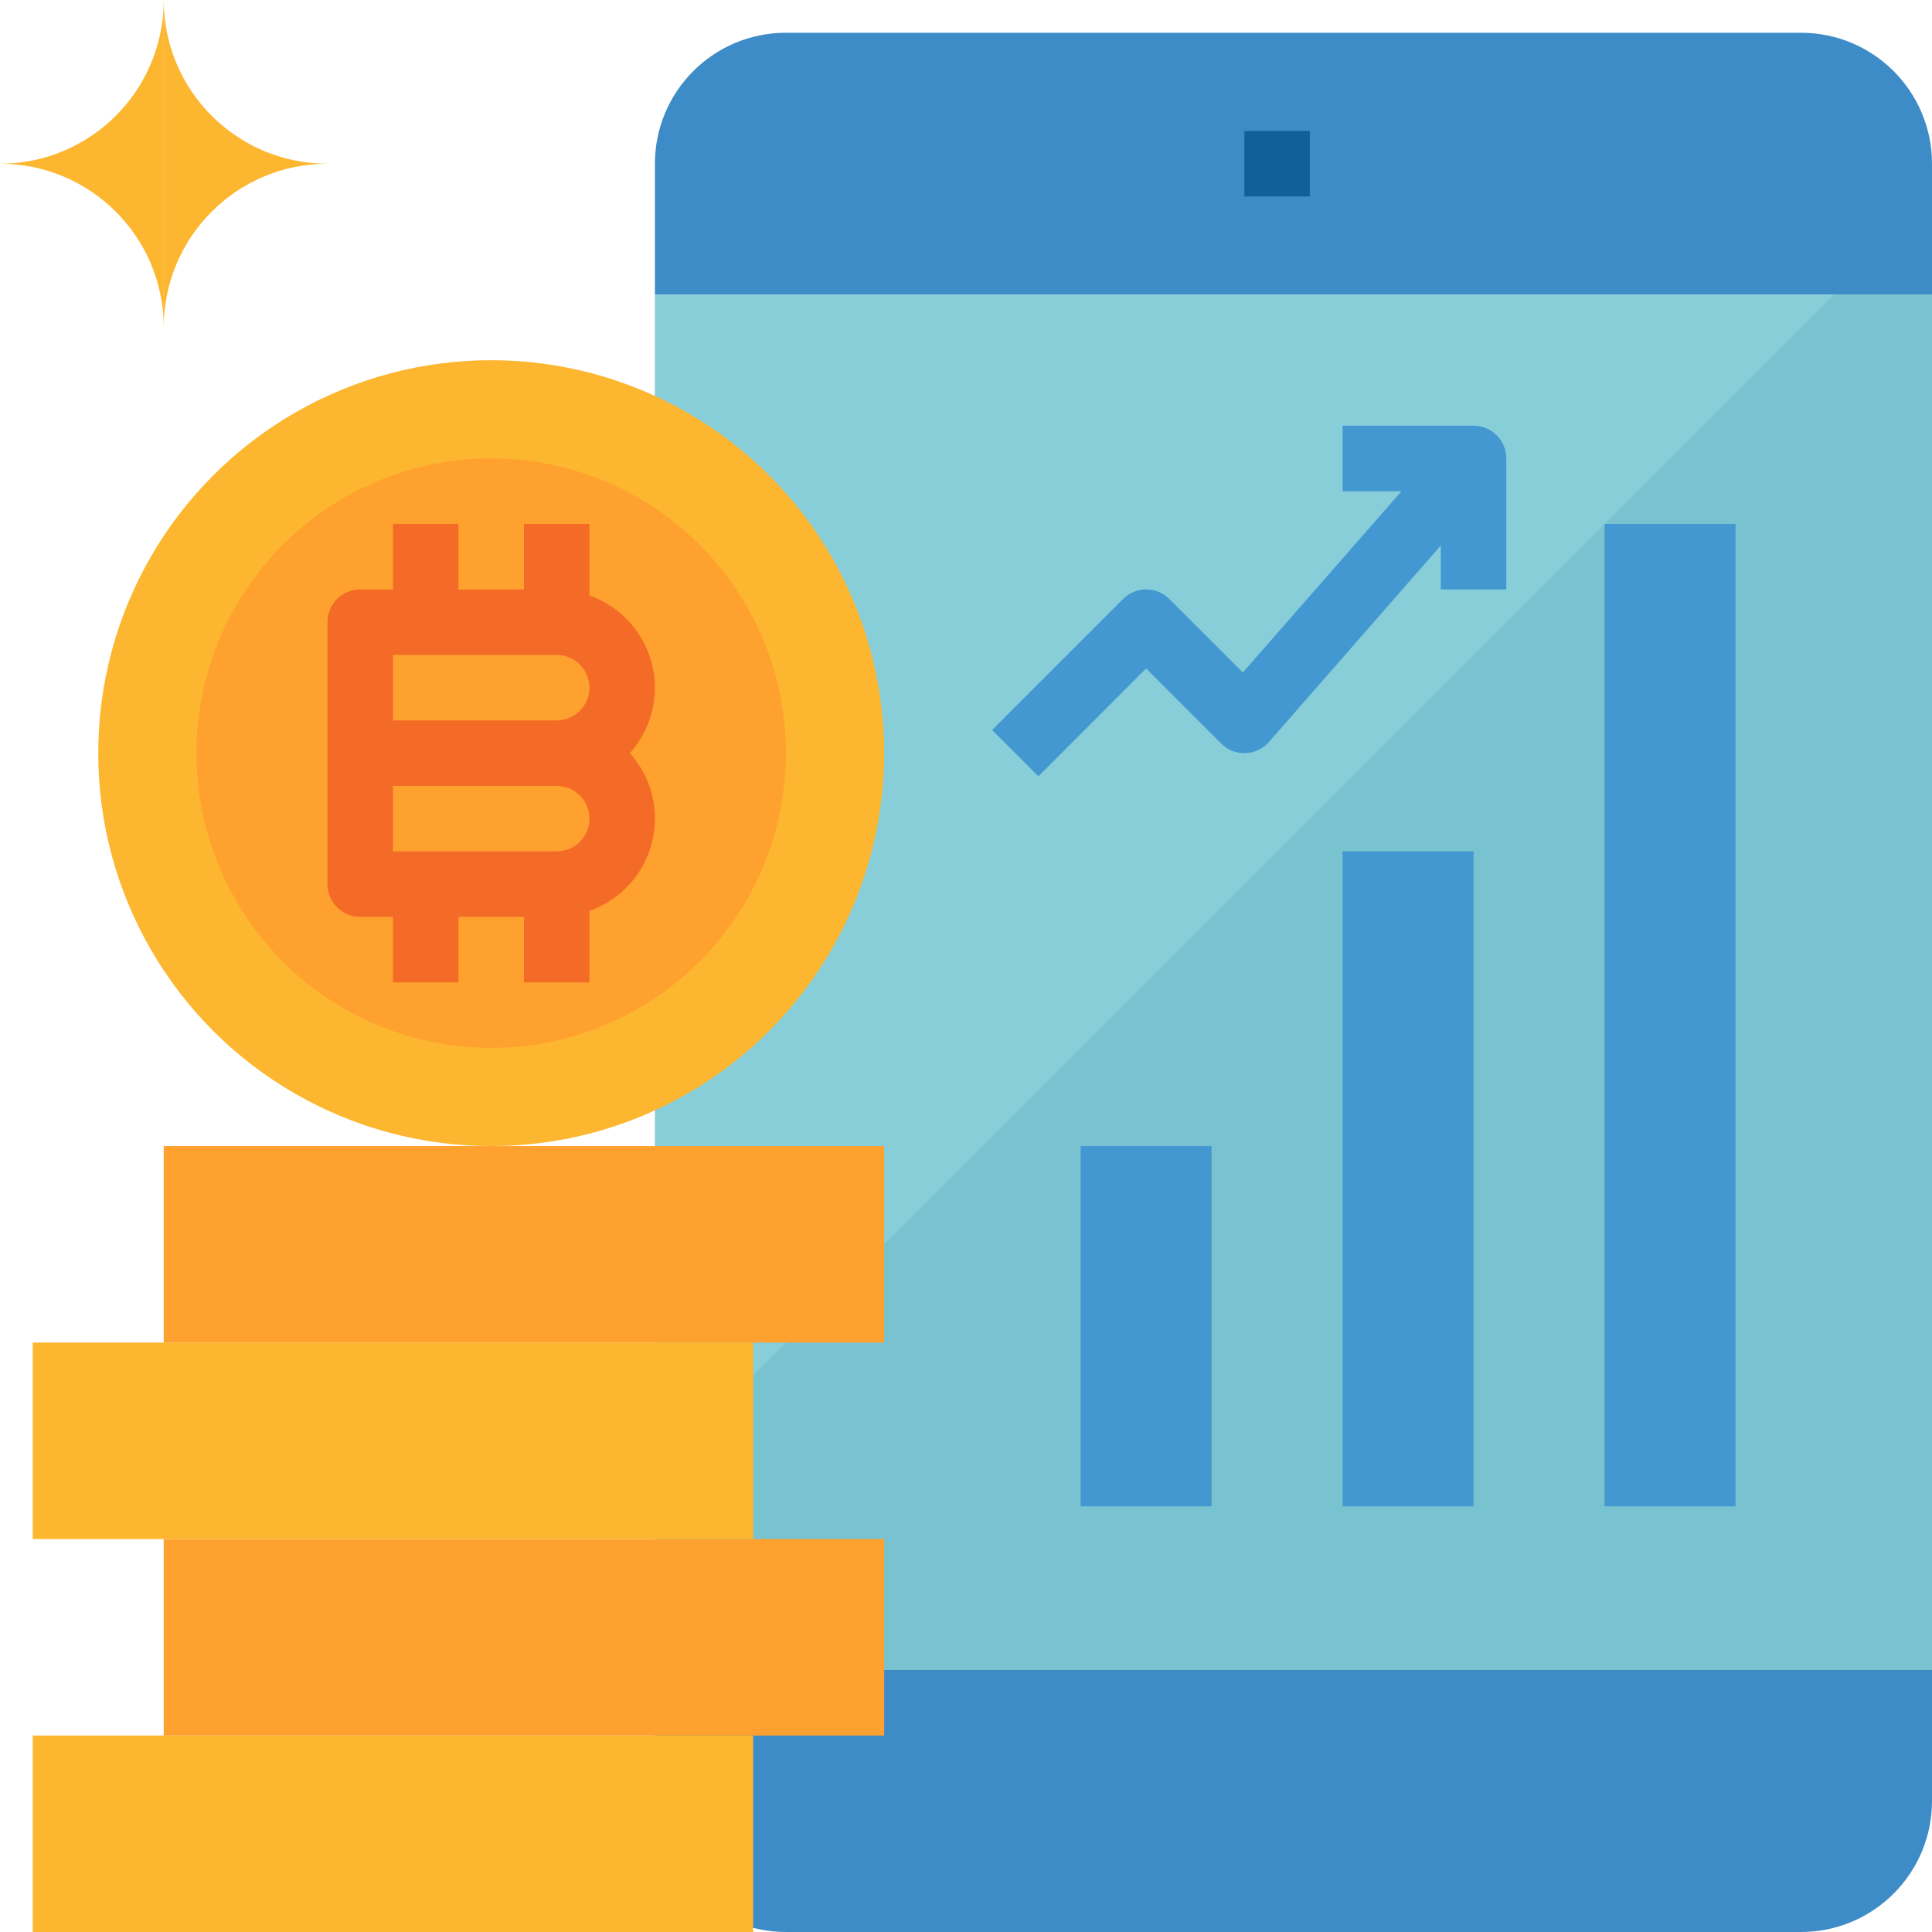
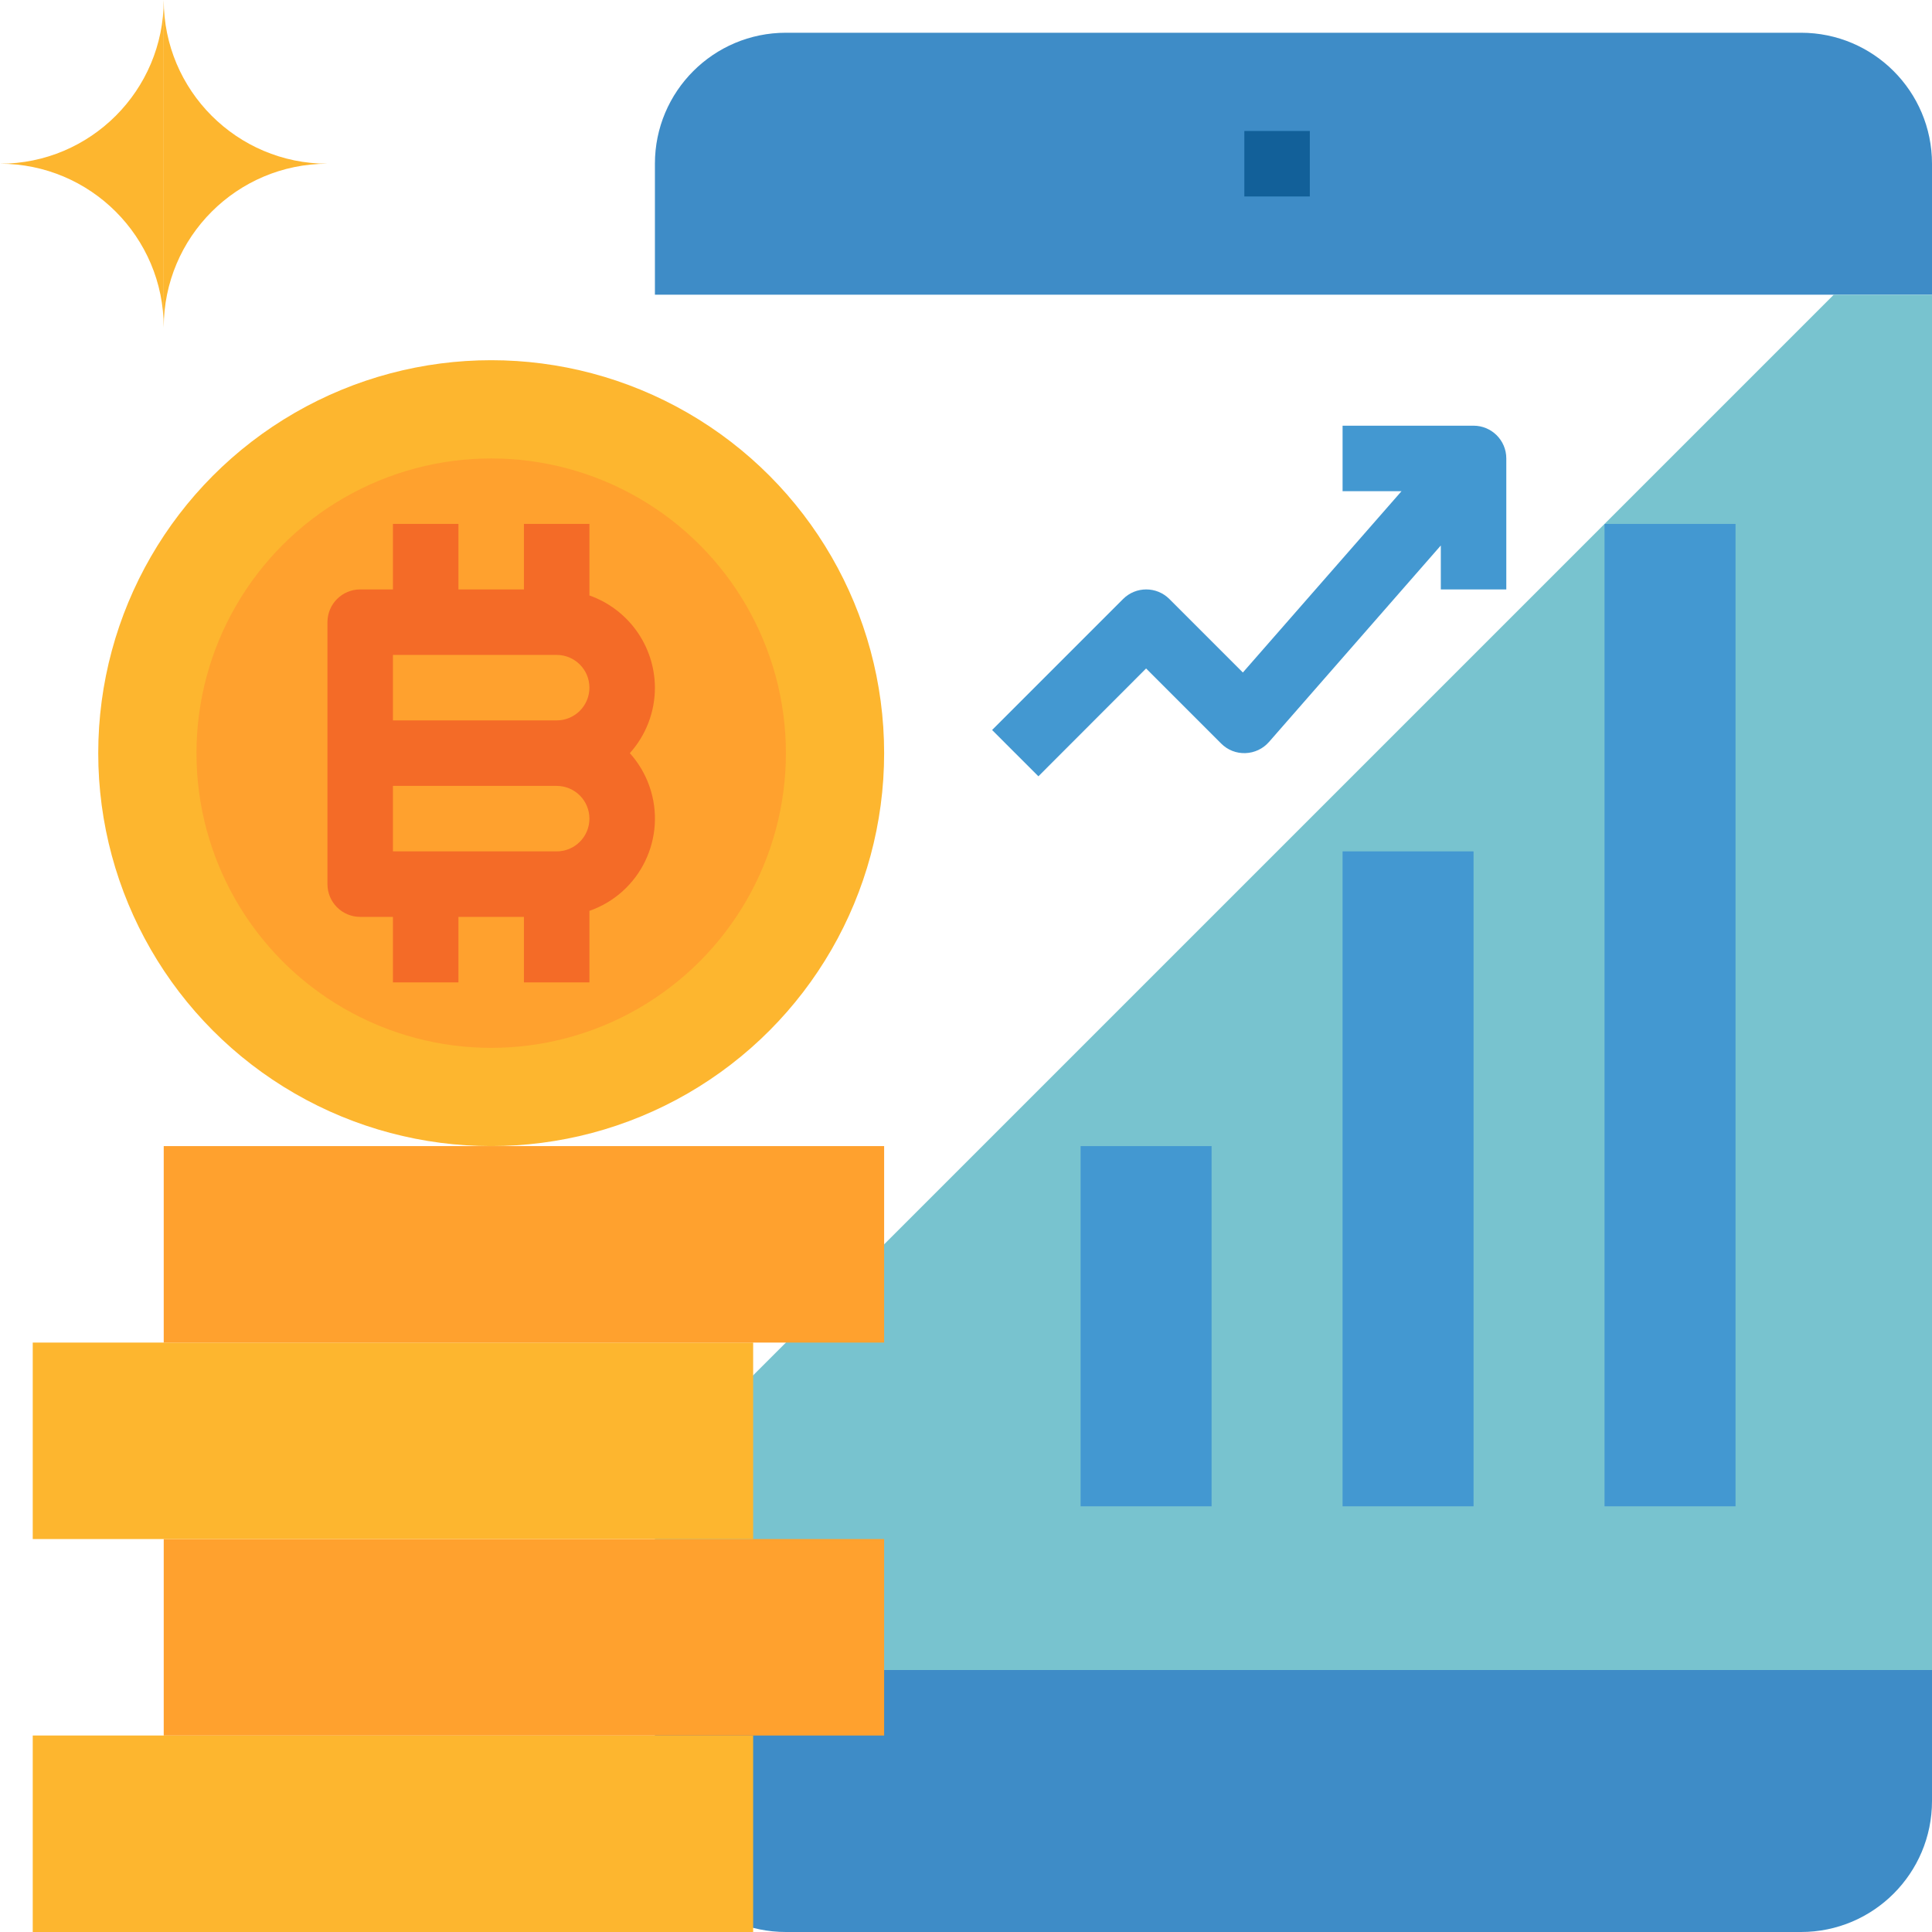
<svg xmlns="http://www.w3.org/2000/svg" version="1.1" id="Capa_1" x="0px" y="0px" viewBox="0 0 472 472" style="enable-background:new 0 0 472 472;" xml:space="preserve">
  <path style="fill:#3E8CC7;" d="M440,8H192c-17.673,0-32,14.327-32,32v32h312V40C472,22.327,457.673,8,440,8z" />
-   <path style="fill:#87CED9;" d="M160,72h312v336H160V72z" />
  <path style="fill:#78C3CF;" d="M160,360v48h312V72h-24L160,360z" />
  <path style="fill:#3E8CC7;" d="M160,408v32c0,17.673,14.327,32,32,32h248c17.673,0,32-14.327,32-32v-32H160z" />
  <g>
    <path style="fill:#FDB62F;" d="M160,424H40H8v48h176v-1.128V424H160z" />
    <circle style="fill:#FDB62F;" cx="120" cy="184" r="96" />
  </g>
  <circle style="fill:#FFA12E;" cx="120" cy="184" r="72" />
  <path style="fill:#F46B27;" d="M160,168c-0.042-10.134-6.445-19.15-16-22.528V128h-16v16h-16v-16H96v16h-8c-4.418,0-8,3.582-8,8v64  c0,4.418,3.582,8,8,8h8v16h16v-16h16v16h16v-17.472c12.454-4.355,19.019-17.981,14.664-30.434c-1.045-2.989-2.674-5.74-4.792-8.094  C157.822,179.607,160.005,173.907,160,168z M136,208H96v-16h40c4.418,0,8,3.582,8,8S140.418,208,136,208z M136,176H96v-16h40  c4.418,0,8,3.582,8,8S140.418,176,136,176z" />
  <path style="fill:#FFA12E;" d="M184,376h-24H40v48h120h24h32v-16v-32H184z" />
  <path style="fill:#FDB62F;" d="M160,328H40H8v48h32h120h24v-48H160z" />
  <path style="fill:#FFA12E;" d="M160,280H40v48h120h24h32v-48H160z" />
  <g>
    <path style="fill:#4398D1;" d="M264,280h32v88h-32V280z" />
    <path style="fill:#4398D1;" d="M328,208h32v160h-32V208z" />
    <path style="fill:#4398D1;" d="M392,128h32v240h-32V128z" />
  </g>
  <path style="fill:#126099;" d="M304,32h16v16h-16V32z" />
  <path style="fill:#4398D1;" d="M360,104h-32v16h14.4l-38.76,44.296l-17.952-17.952c-3.124-3.123-8.188-3.123-11.312,0l-32,32  l11.312,11.312L280,163.312l18.344,18.344c1.559,1.574,3.707,2.421,5.92,2.336c2.215-0.072,4.301-1.06,5.76-2.728l41.976-48V144h16  v-32C368,107.582,364.418,104,360,104L360,104z" />
  <g>
    <path style="fill:#FDB62F;" d="M40,80c0-22.091,17.909-40,40-40C57.909,40,40,22.091,40,0" />
    <path style="fill:#FDB62F;" d="M40,0c0,22.091-17.909,40-40,40c22.091,0,40,17.909,40,40" />
  </g>
  <g>
</g>
  <g>
</g>
  <g>
</g>
  <g>
</g>
  <g>
</g>
  <g>
</g>
  <g>
</g>
  <g>
</g>
  <g>
</g>
  <g>
</g>
  <g>
</g>
  <g>
</g>
  <g>
</g>
  <g>
</g>
  <g>
</g>
</svg>